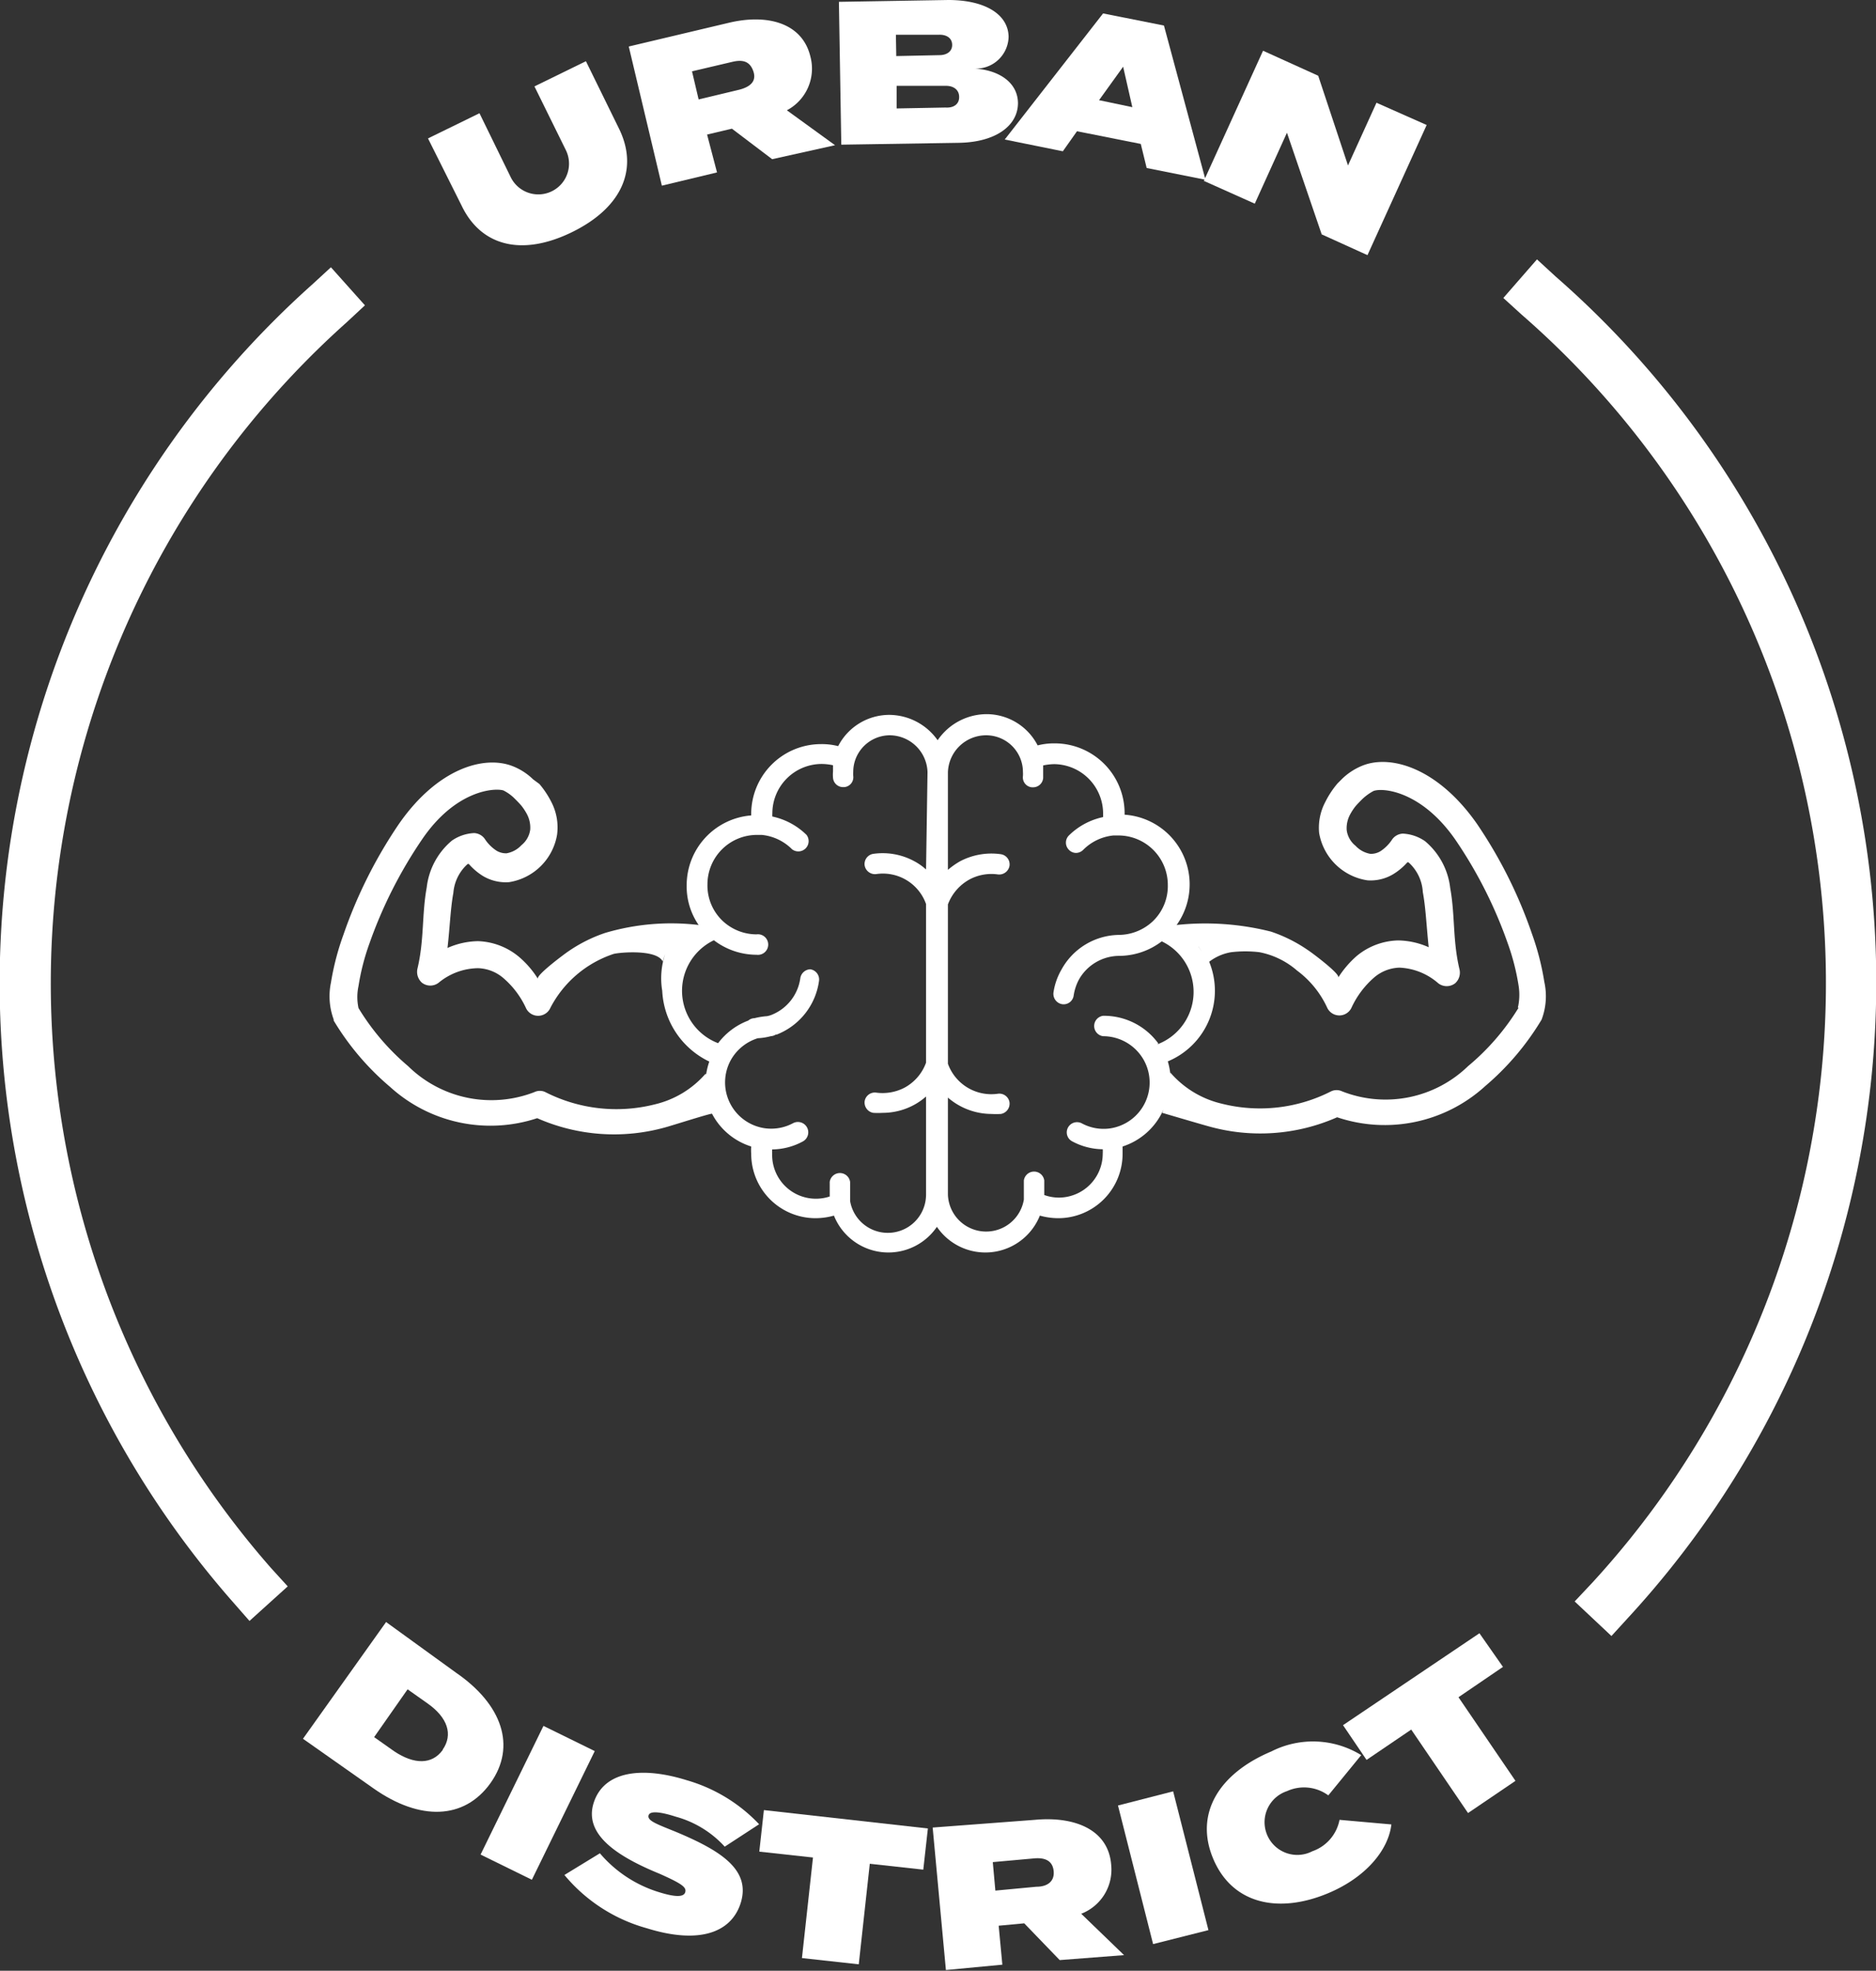
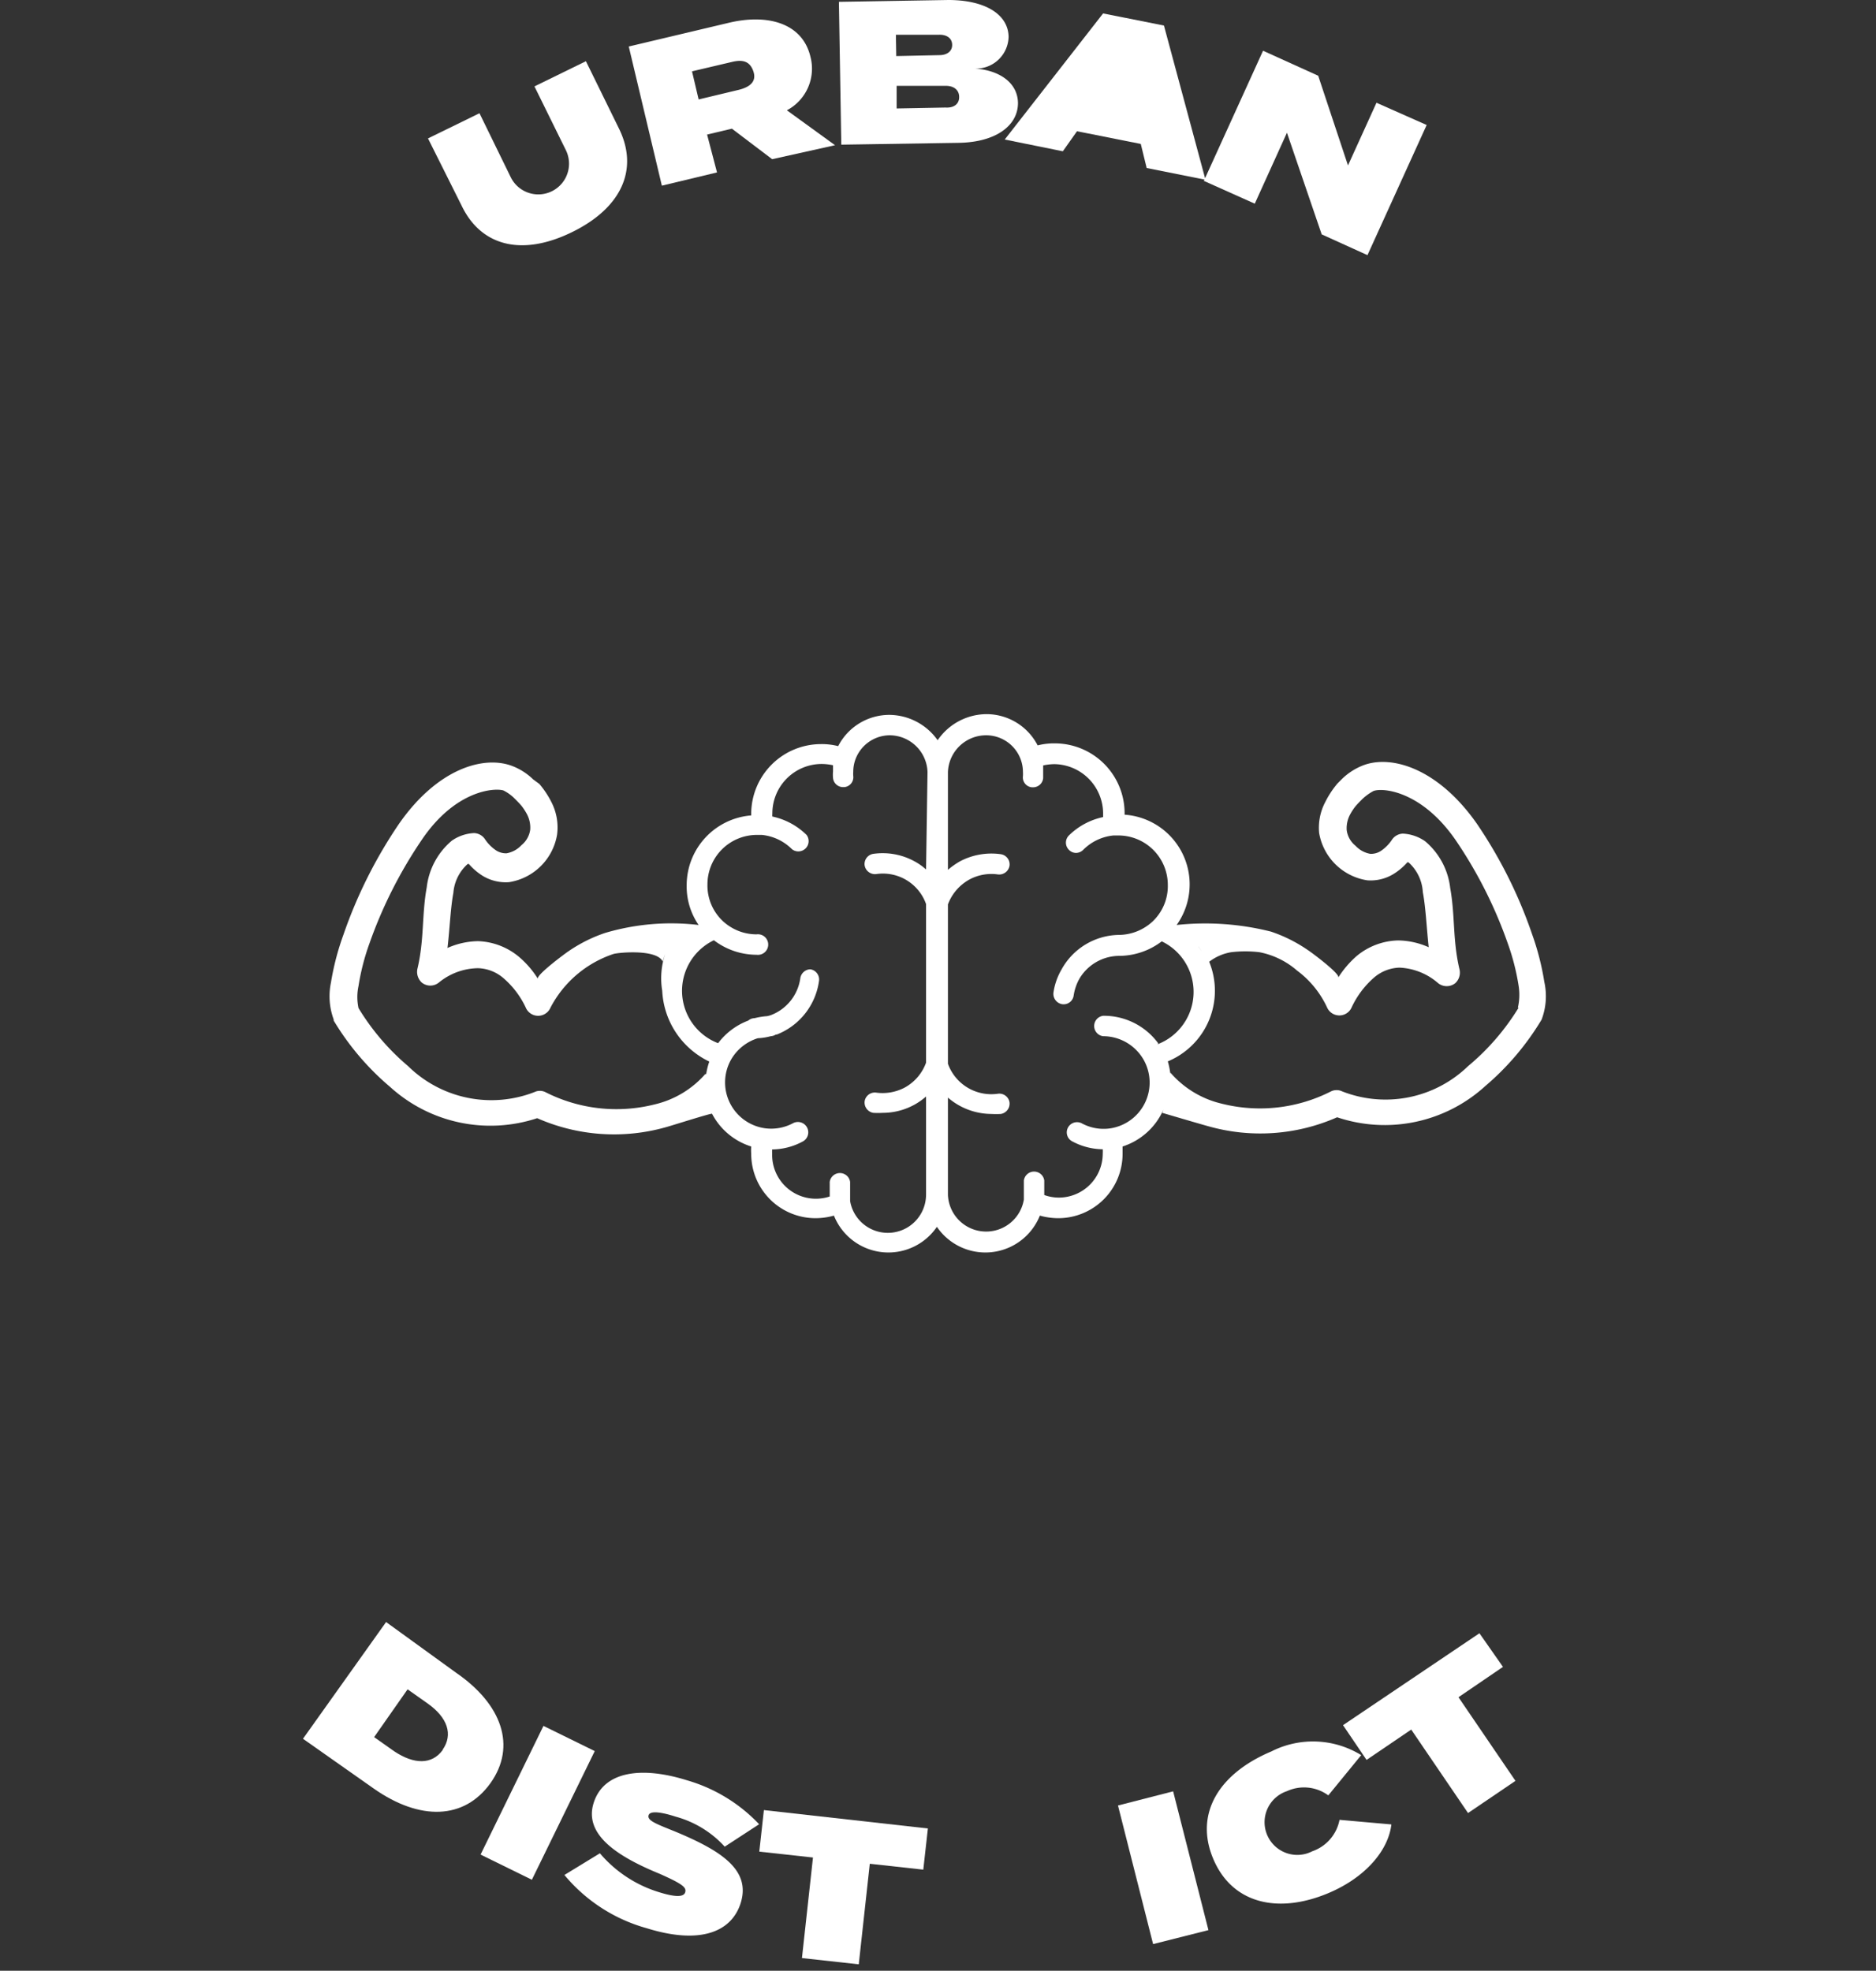
<svg xmlns="http://www.w3.org/2000/svg" viewBox="0 0 102.04 107.21">
  <rect x="0" y="0" width="102.04" height="107.21" fill="#333333" stroke="none" />
  <defs>
    <style>.cls-1{fill:#fff;}</style>
  </defs>
  <g id="Layer_2" data-name="Layer 2">
    <g id="Layer_1-2" data-name="Layer 1">
      <path class="cls-1" d="M31.87,3.33,33.67,7c1.07,2.18.18,4.29-2.56,5.63s-4.95.75-6-1.44L23.28,7.53l2.8-1.37,1.7,3.48a1.67,1.67,0,1,0,3-1.47L29.07,4.7Z" />
      <path class="cls-1" d="M42,8.66,39.81,7l-1.35.32L39,9.38l-3,.72-1.8-7.57,5.44-1.29c2.09-.5,4,0,4.44,1.84A2.56,2.56,0,0,1,42.8,6l2.62,1.9ZM38,5.41l2.17-.52c.58-.14,1-.43.81-1s-.59-.66-1.17-.52l-2.17.51Z" />
      <path class="cls-1" d="M55.37,5.6c0,1.26-1.24,2.14-3.22,2.17l-6.39.1L45.63.1,51.58,0c2,0,3.26.78,3.28,2A1.77,1.77,0,0,1,53,3.73C54.27,3.8,55.35,4.44,55.37,5.6ZM48.75,3.05,51.1,3c.38,0,.7-.19.69-.57s-.33-.55-.71-.54l-2.35,0Zm3.42,2.22c0-.38-.3-.61-.74-.6l-2.66,0,0,1.23,2.66-.05C51.89,5.88,52.18,5.65,52.17,5.27Z" />
-       <path class="cls-1" d="M62.05,7.83l-3.47-.69-.77,1.09-3.16-.64L60,.73l3.31.66,2.26,8.39-3.2-.64Zm-.46-2-.5-2.2L59.78,5.45Z" />
+       <path class="cls-1" d="M62.05,7.83l-3.47-.69-.77,1.09-3.16-.64L60,.73l3.31.66,2.26,8.39-3.2-.64Zm-.46-2-.5-2.2Z" />
      <path class="cls-1" d="M77.6,6.8l-3.22,7.08-2.49-1.13L70,7.22l-1.75,3.86L65.48,9.84,68.7,2.76l3,1.36L73.32,9l1.55-3.41Z" />
      <path class="cls-1" d="M26.68,97c-1.43,2-3.84,2.06-6.35.3l-3.85-2.71L21,88.24,24.81,91C27.31,92.72,28.1,95,26.68,97Zm-2.6-1.82c.57-.82.27-1.74-.82-2.51l-1.09-.77L20.35,94.5l1.09.77C22.53,96,23.5,96,24.08,95.2Z" />
      <path class="cls-1" d="M26.14,100.89l3.42-7,2.79,1.37-3.42,7Z" />
      <path class="cls-1" d="M40.29,103.52c-.52,1.65-2.31,2.25-5.1,1.38A8.91,8.91,0,0,1,30.7,102l1.93-1.18a6.84,6.84,0,0,0,3.23,2.12c.87.27,1.33.27,1.41,0s-.17-.46-1.38-1c-2.27-.93-4.15-2.12-3.6-3.86s2.62-2,5.08-1.23a8.73,8.73,0,0,1,3.92,2.39l-1.87,1.22a5.6,5.6,0,0,0-2.66-1.63c-.65-.21-1.39-.37-1.48-.08s.41.47,1.45.89C39.2,100.67,40.85,101.71,40.29,103.52Z" />
      <path class="cls-1" d="M50.22,101.71l-2.91-.32-.6,5.47-3.09-.34.6-5.47-2.92-.32.25-2.26,8.92,1Z" />
-       <path class="cls-1" d="M57.64,106.63l-1.93-2-1.39.13.2,2.12-3.07.29-.72-7.75L56.29,99c2.15-.2,4,.52,4.15,2.45a2.57,2.57,0,0,1-1.63,2.66l2.33,2.25Zm-3.5-3.78,2.23-.21c.6,0,1-.29.94-.86s-.49-.74-1.09-.68l-2.22.2Z" />
      <path class="cls-1" d="M62.72,105.76l-1.91-7.54,3-.77L65.73,105Z" />
      <path class="cls-1" d="M72.86,99l2.82.25c-.16,1.39-1.38,2.87-3.41,3.73-2.72,1.15-5.24.61-6.28-1.86s.33-4.65,3.16-5.84a5,5,0,0,1,4.89.2l-1.79,2.19A2.23,2.23,0,0,0,70,97.44a1.78,1.78,0,1,0,1.38,3.27A2.26,2.26,0,0,0,72.86,99Z" />
      <path class="cls-1" d="M81.75,90.68l-2.42,1.65,3.1,4.55-2.58,1.75-3.09-4.54-2.43,1.65-1.28-1.89,7.42-5Z" />
-       <path class="cls-1" d="M13.57,88.18l-.92-1.05A51,51,0,0,1,17,15.46l1-.92,1.85,2.07-1,.93A48.22,48.22,0,0,0,14.74,85.3l.91,1Z" />
-       <path class="cls-1" d="M87.65,89l-2-1.88.94-1a48.22,48.22,0,0,0-3.82-69l-1-.91,1.83-2.1,1,.92a51,51,0,0,1,4,72.93Z" />
      <path class="cls-1" d="M84,53.42a14.35,14.35,0,0,0-.67-2.61,25.13,25.13,0,0,0-3-6c-2.1-3-4.63-3.76-6.17-3.18a3.43,3.43,0,0,0-1.15.73l-.26.26a5,5,0,0,0-.66,1,3,3,0,0,0-.34,1.69,3.14,3.14,0,0,0,2.62,2.58,2.38,2.38,0,0,0,1.42-.34,3.36,3.36,0,0,0,.76-.64s0,0,.06,0a2.35,2.35,0,0,1,.78,1.62c.16.85.2,1.87.32,3a4.21,4.21,0,0,0-1.66-.37,3.66,3.66,0,0,0-2.26.85,5.37,5.37,0,0,0-1,1.17c.13-.19-1.48-1.39-1.66-1.5a8,8,0,0,0-2-1A14.62,14.62,0,0,0,64,50.32a3.8,3.8,0,0,0-2.83-6v-.08a3.8,3.8,0,0,0-3.8-3.8,3.59,3.59,0,0,0-.93.11,3.13,3.13,0,0,0-2.77-1.7A3.24,3.24,0,0,0,51,40.27a3.24,3.24,0,0,0-2.64-1.38,3.13,3.13,0,0,0-2.77,1.7,3.59,3.59,0,0,0-.93-.11,3.8,3.8,0,0,0-3.8,3.8v.08a3.81,3.81,0,0,0-3.51,3.79A3.7,3.7,0,0,0,38,50.32a12.64,12.64,0,0,0-5.08.43,8,8,0,0,0-2,1c-.17.11-1.79,1.31-1.66,1.5a5.12,5.12,0,0,0-1-1.17A3.66,3.66,0,0,0,26,51.2a4.21,4.21,0,0,0-1.66.37c.13-1.12.16-2.14.32-3A2.35,2.35,0,0,1,25.44,47l.06,0a3.38,3.38,0,0,0,.76.65,2.42,2.42,0,0,0,1.43.34,3.14,3.14,0,0,0,2.61-2.58A3,3,0,0,0,30,43.65a5,5,0,0,0-.66-1L29,42.4a3.34,3.34,0,0,0-1.14-.73c-1.55-.59-4.08.14-6.18,3.18a25.51,25.51,0,0,0-3,6A14.35,14.35,0,0,0,18,53.46a3.64,3.64,0,0,0,.15,2l0,.06a14.46,14.46,0,0,0,3.07,3.61,8.11,8.11,0,0,0,8,1.7,10.36,10.36,0,0,0,7,.49c.27-.07,2.49-.78,2.51-.73v0a3.63,3.63,0,0,0,2.13,1.78,2.68,2.68,0,0,0,0,.4,3.5,3.5,0,0,0,3.5,3.5,3.77,3.77,0,0,0,1-.14,3.19,3.19,0,0,0,5.6.61,3.19,3.19,0,0,0,5.6-.61,3.77,3.77,0,0,0,1,.14,3.5,3.5,0,0,0,3.5-3.5c0-.13,0-.27,0-.4a3.65,3.65,0,0,0,2.22-2l-.06.17s2.24.66,2.51.73a10.35,10.35,0,0,0,7-.49,8.11,8.11,0,0,0,8.06-1.7,14.55,14.55,0,0,0,3.06-3.61.05.05,0,0,0,0,0A3.59,3.59,0,0,0,84,53.42Zm-45.63,5a5.26,5.26,0,0,1-2.76,1.66,8.51,8.51,0,0,1-5.95-.67.68.68,0,0,0-.59,0A6.46,6.46,0,0,1,22.2,58a12.89,12.89,0,0,1-2.7-3.16,2.85,2.85,0,0,1,0-1.2,12.52,12.52,0,0,1,.6-2.33,24.44,24.44,0,0,1,2.86-5.65C24.77,43,26.87,42.85,27.38,43a2.32,2.32,0,0,1,.61.44c.12.12.25.25.37.39a3,3,0,0,1,.29.44,1.57,1.57,0,0,1,.19.86,1.31,1.31,0,0,1-.48.85,1.43,1.43,0,0,1-.81.44,1,1,0,0,1-.54-.14,2.18,2.18,0,0,1-.62-.61.75.75,0,0,0-.6-.35,2.31,2.31,0,0,0-1.21.41,3.9,3.9,0,0,0-1.37,2.55c-.27,1.48-.13,2.83-.5,4.4a.79.79,0,0,0,.24.78.74.74,0,0,0,.91,0A3.43,3.43,0,0,1,26,52.67a2.22,2.22,0,0,1,1.37.53,4.79,4.79,0,0,1,1.23,1.62.73.73,0,0,0,1.34,0,6,6,0,0,1,3.42-2.92c.23-.08,2.36-.29,2.69.41a3.37,3.37,0,0,1,.13-.41,4.13,4.13,0,0,0-.16,2,4.51,4.51,0,0,0,2.56,3.85A3.91,3.91,0,0,0,38.41,58.44Zm12-11.12a3.2,3.2,0,0,0-.64-.45,3.61,3.61,0,0,0-2.23-.4.56.56,0,0,0-.47.63.57.57,0,0,0,.63.47,2.49,2.49,0,0,1,2.71,1.63v8.63a2.52,2.52,0,0,1-1.17,1.36,2.59,2.59,0,0,1-1.54.27.56.56,0,0,0-.63.47.57.57,0,0,0,.47.63,4.38,4.38,0,0,0,.51,0,3.58,3.58,0,0,0,1.72-.44,3.52,3.52,0,0,0,.64-.45V65a2.08,2.08,0,0,1-4.13.34s0,0,0,0,0-.63,0-.82v-.22a.56.56,0,0,0-1.11,0v.2c0,.26,0,.45,0,.59A2.38,2.38,0,0,1,42,62.77a1.94,1.94,0,0,1,0-.24,3.57,3.57,0,0,0,1.66-.43.55.55,0,0,0-.52-1,2.52,2.52,0,0,1-1.52.28h0a2.52,2.52,0,0,1-1.87-3.71h0a2.55,2.55,0,0,1,1.47-1.19,3.29,3.29,0,0,0,.7-.11h0a.58.58,0,0,0,.28-.09h.05a3.67,3.67,0,0,0,2.3-2.93.56.56,0,0,0-.48-.62H44.1a.57.57,0,0,0-.57.49,2.52,2.52,0,0,1-1.59,2,1.41,1.41,0,0,1-.22.06,3.86,3.86,0,0,0-.68.11h0a.53.53,0,0,0-.34.13,3.68,3.68,0,0,0-1.64,1.23,3.05,3.05,0,0,1-.23-5.6,3.83,3.83,0,0,0,2.32.79.56.56,0,1,0,0-1.11,2.7,2.7,0,0,1-1.83-.72v0a2.65,2.65,0,0,1-.84-2,2.69,2.69,0,0,1,2.69-2.69h.27a2.69,2.69,0,0,1,1.64.78.56.56,0,0,0,.79-.78,3.76,3.76,0,0,0-1.86-1,1,1,0,0,1,0-.17,2.69,2.69,0,0,1,2.69-2.69,3.08,3.08,0,0,1,.61.07c0,.12,0,.23,0,.34a2,2,0,0,0,0,.35.55.55,0,0,0,.55.5h.06a.54.54,0,0,0,.49-.61,1.77,1.77,0,0,1,0-.23,2,2,0,0,1,.08-.55h0A2,2,0,0,1,48.37,40a2.07,2.07,0,0,1,2.08,2Zm14.84,4.22.13.21c-.06-.09-.11-.18-.17-.26ZM63,56.76a3.66,3.66,0,0,0-3-1.5.56.56,0,0,0,0,1.11,2.54,2.54,0,0,1,2.22,1.31h0a2.52,2.52,0,0,1-1.87,3.71h0a2.5,2.5,0,0,1-1.51-.28.56.56,0,0,0-.75.23.55.55,0,0,0,.23.75,3.57,3.57,0,0,0,1.66.43,1.94,1.94,0,0,1,0,.24,2.39,2.39,0,0,1-2.39,2.39,2.35,2.35,0,0,1-.79-.14c0-.14,0-.33,0-.59v-.2a.56.56,0,0,0-1.11,0v.22c0,.19,0,.66,0,.82s0,0,0,0A2.08,2.08,0,0,1,51.56,65V59.71a3.64,3.64,0,0,0,2.37.89,4.38,4.38,0,0,0,.51,0,.57.57,0,0,0,.47-.63.56.56,0,0,0-.63-.47,2.51,2.51,0,0,1-2.72-1.63V49.2a2.58,2.58,0,0,1,1.18-1.36,2.52,2.52,0,0,1,1.54-.27.57.57,0,0,0,.63-.47.56.56,0,0,0-.47-.63,3.66,3.66,0,0,0-2.23.39,4.24,4.24,0,0,0-.65.46V42a2.08,2.08,0,0,1,2.09-2,2,2,0,0,1,1.91,1.44h0a2,2,0,0,1,.08.55,1.77,1.77,0,0,1,0,.23.54.54,0,0,0,.49.61h.06a.55.55,0,0,0,.55-.5c0-.11,0-.23,0-.35s0-.22,0-.34a3.08,3.08,0,0,1,.61-.07A2.69,2.69,0,0,1,60,44.28c0,.06,0,.11,0,.17a3.76,3.76,0,0,0-1.86,1,.55.55,0,0,0,0,.78.54.54,0,0,0,.39.17.56.56,0,0,0,.39-.17,2.69,2.69,0,0,1,1.64-.78h.27a2.69,2.69,0,0,1,2.69,2.69,2.65,2.65,0,0,1-.84,2v0a2.73,2.73,0,0,1-1.84.72h0a3.62,3.62,0,0,0-3.1,1.88A3.49,3.49,0,0,0,57.3,54a.57.57,0,0,0,.48.63.55.55,0,0,0,.62-.48,2.71,2.71,0,0,1,.29-.87A2.53,2.53,0,0,1,60.91,52a3.84,3.84,0,0,0,2.28-.79,3.05,3.05,0,0,1-.23,5.6Zm19.6-1.94A12.87,12.87,0,0,1,79.85,58,6.45,6.45,0,0,1,73,59.37a.7.7,0,0,0-.6,0,8.51,8.51,0,0,1-5.95.67,5.29,5.29,0,0,1-2.79-1.69v.09a4.13,4.13,0,0,0-.14-.7,4.16,4.16,0,0,0,2.25-5.42v0a2.7,2.7,0,0,1,1.2-.52,6.53,6.53,0,0,1,1.53,0,4.38,4.38,0,0,1,2.05,1,5.24,5.24,0,0,1,1.63,2,.73.73,0,0,0,1.34,0,4.88,4.88,0,0,1,1.23-1.63,2.22,2.22,0,0,1,1.37-.53,3.43,3.43,0,0,1,2.11.85.75.75,0,0,0,.92,0,.78.78,0,0,0,.23-.78c-.37-1.57-.23-2.92-.5-4.4a3.9,3.9,0,0,0-1.37-2.55,2.31,2.31,0,0,0-1.21-.41.75.75,0,0,0-.6.35,2.18,2.18,0,0,1-.62.61,1,1,0,0,1-.54.14,1.43,1.43,0,0,1-.81-.44,1.31,1.31,0,0,1-.48-.85,1.57,1.57,0,0,1,.19-.86,3,3,0,0,1,.29-.44c.12-.14.25-.27.37-.39a2.82,2.82,0,0,1,.61-.44c.51-.19,2.61,0,4.45,2.65A24.18,24.18,0,0,1,82,51.29a12.52,12.52,0,0,1,.6,2.33A3.13,3.13,0,0,1,82.56,54.82Z" />
    </g>
  </g>
</svg>